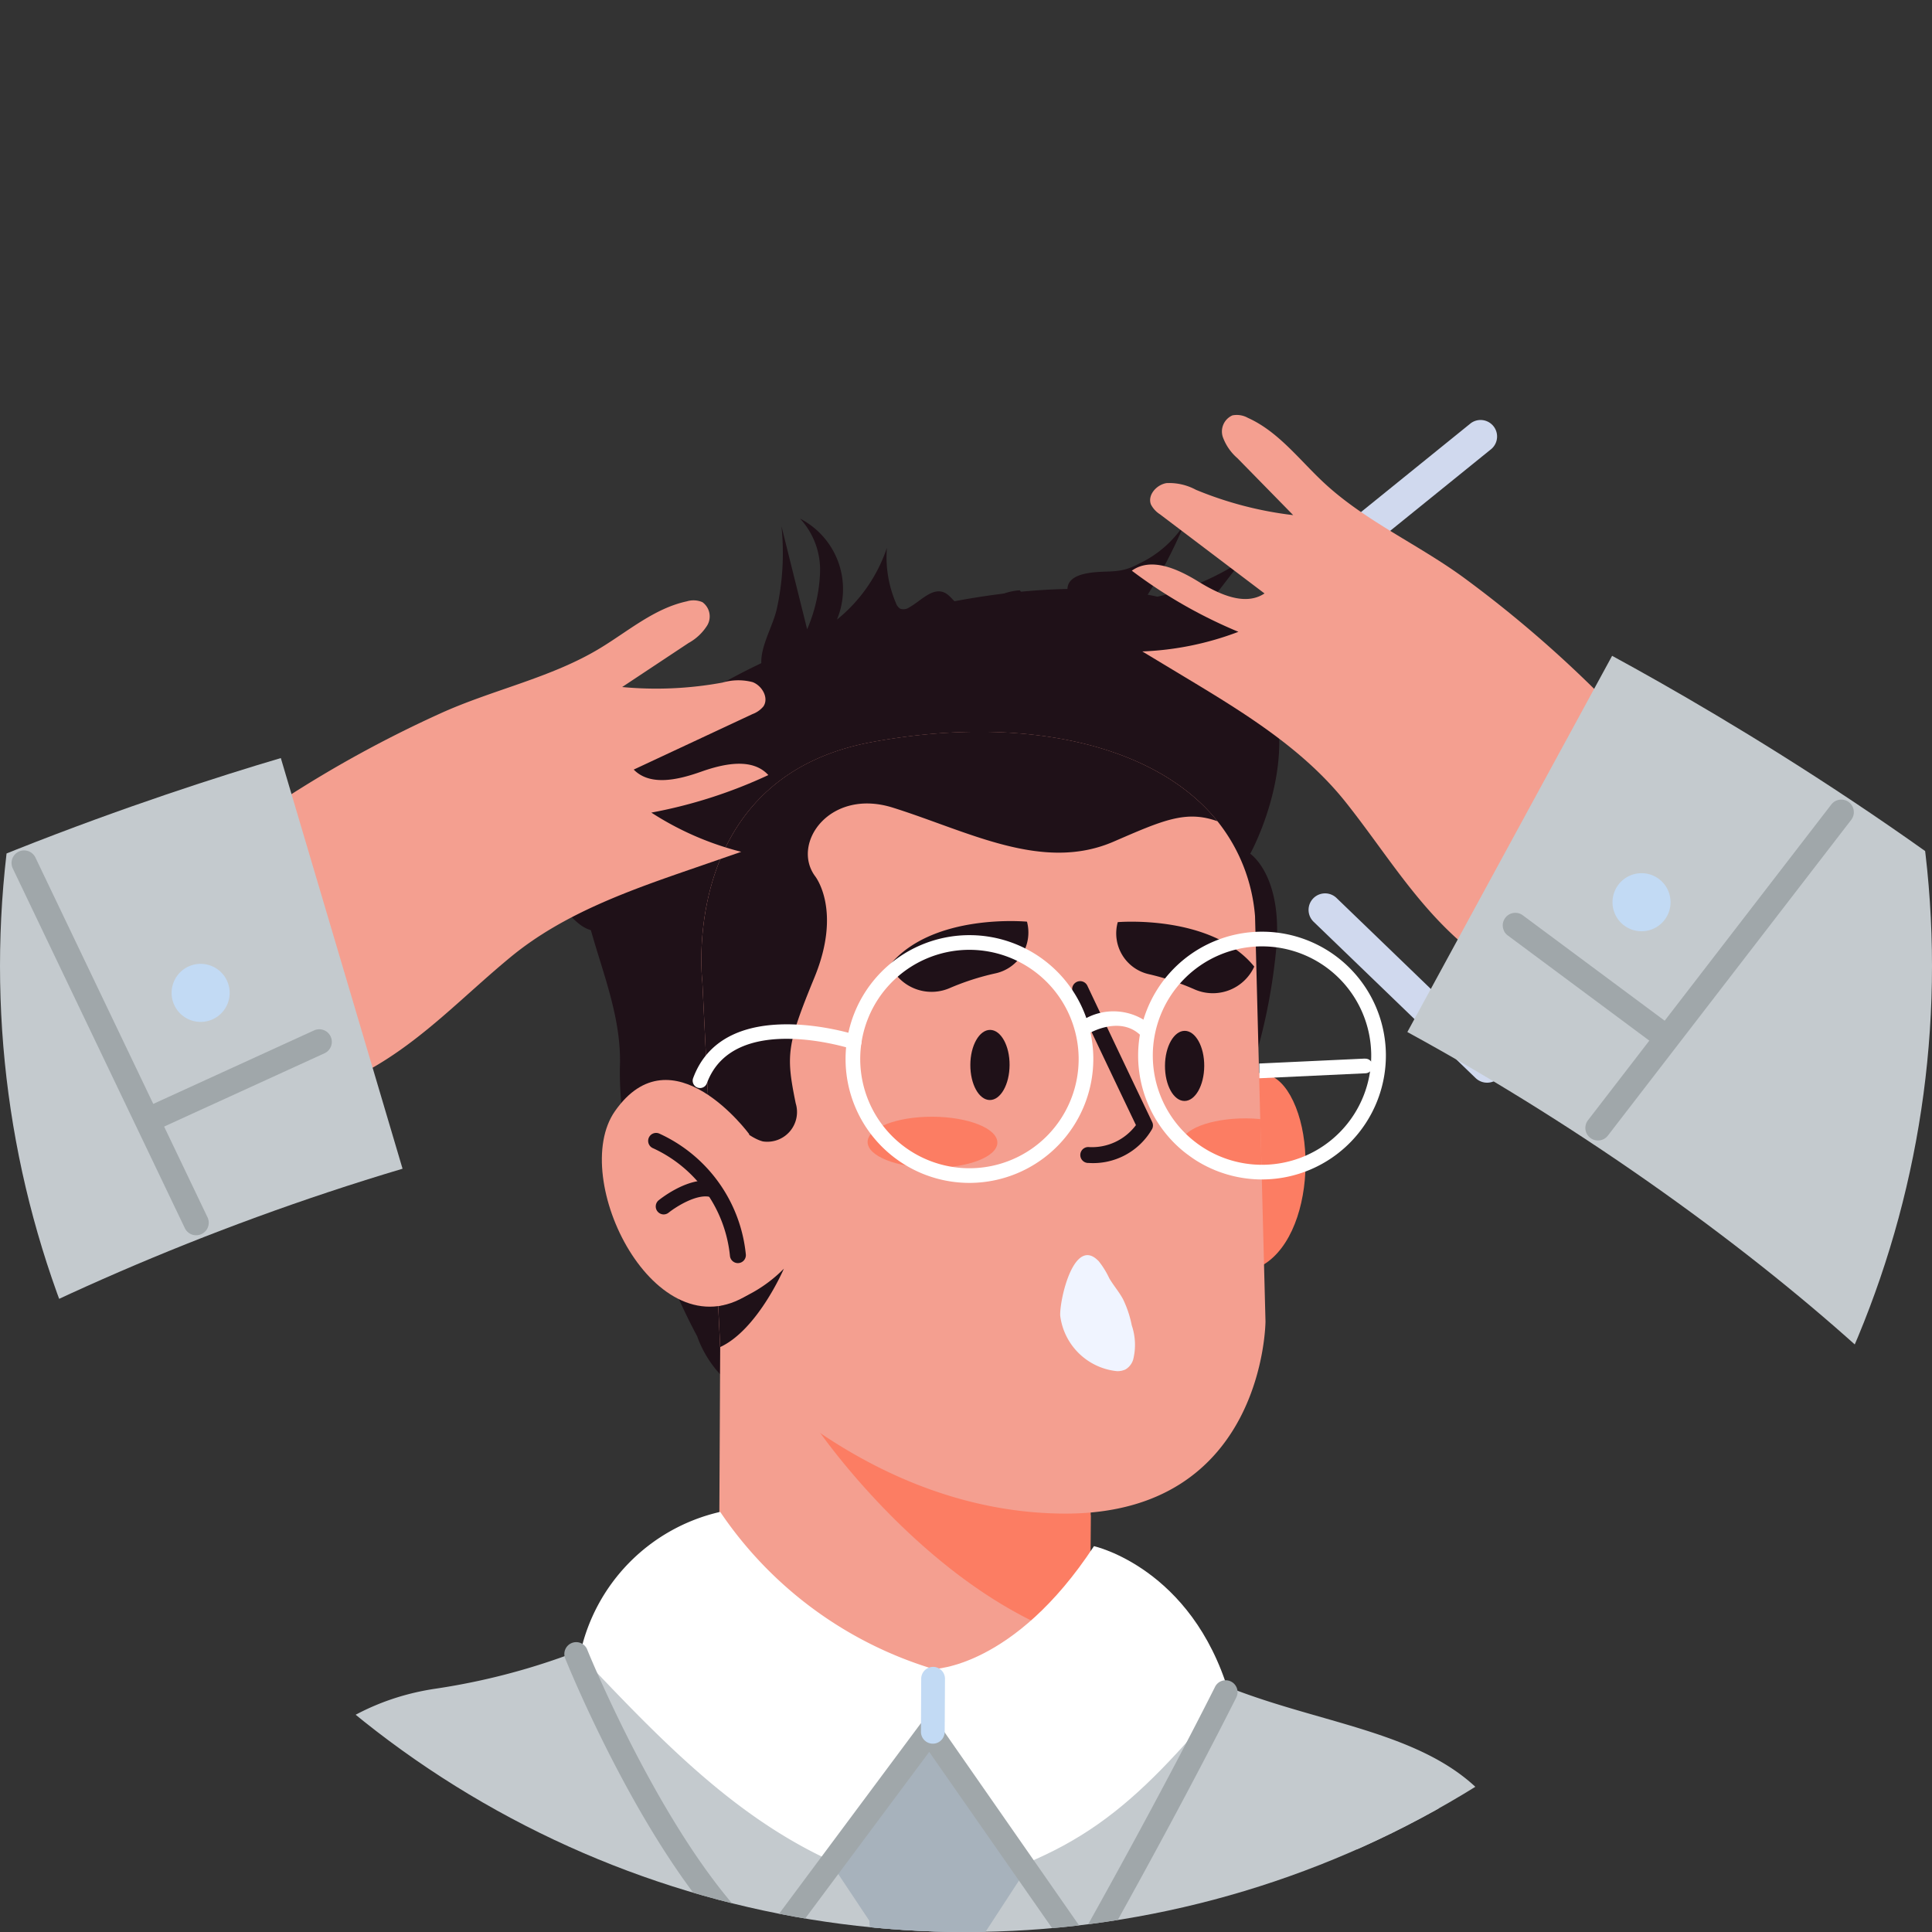
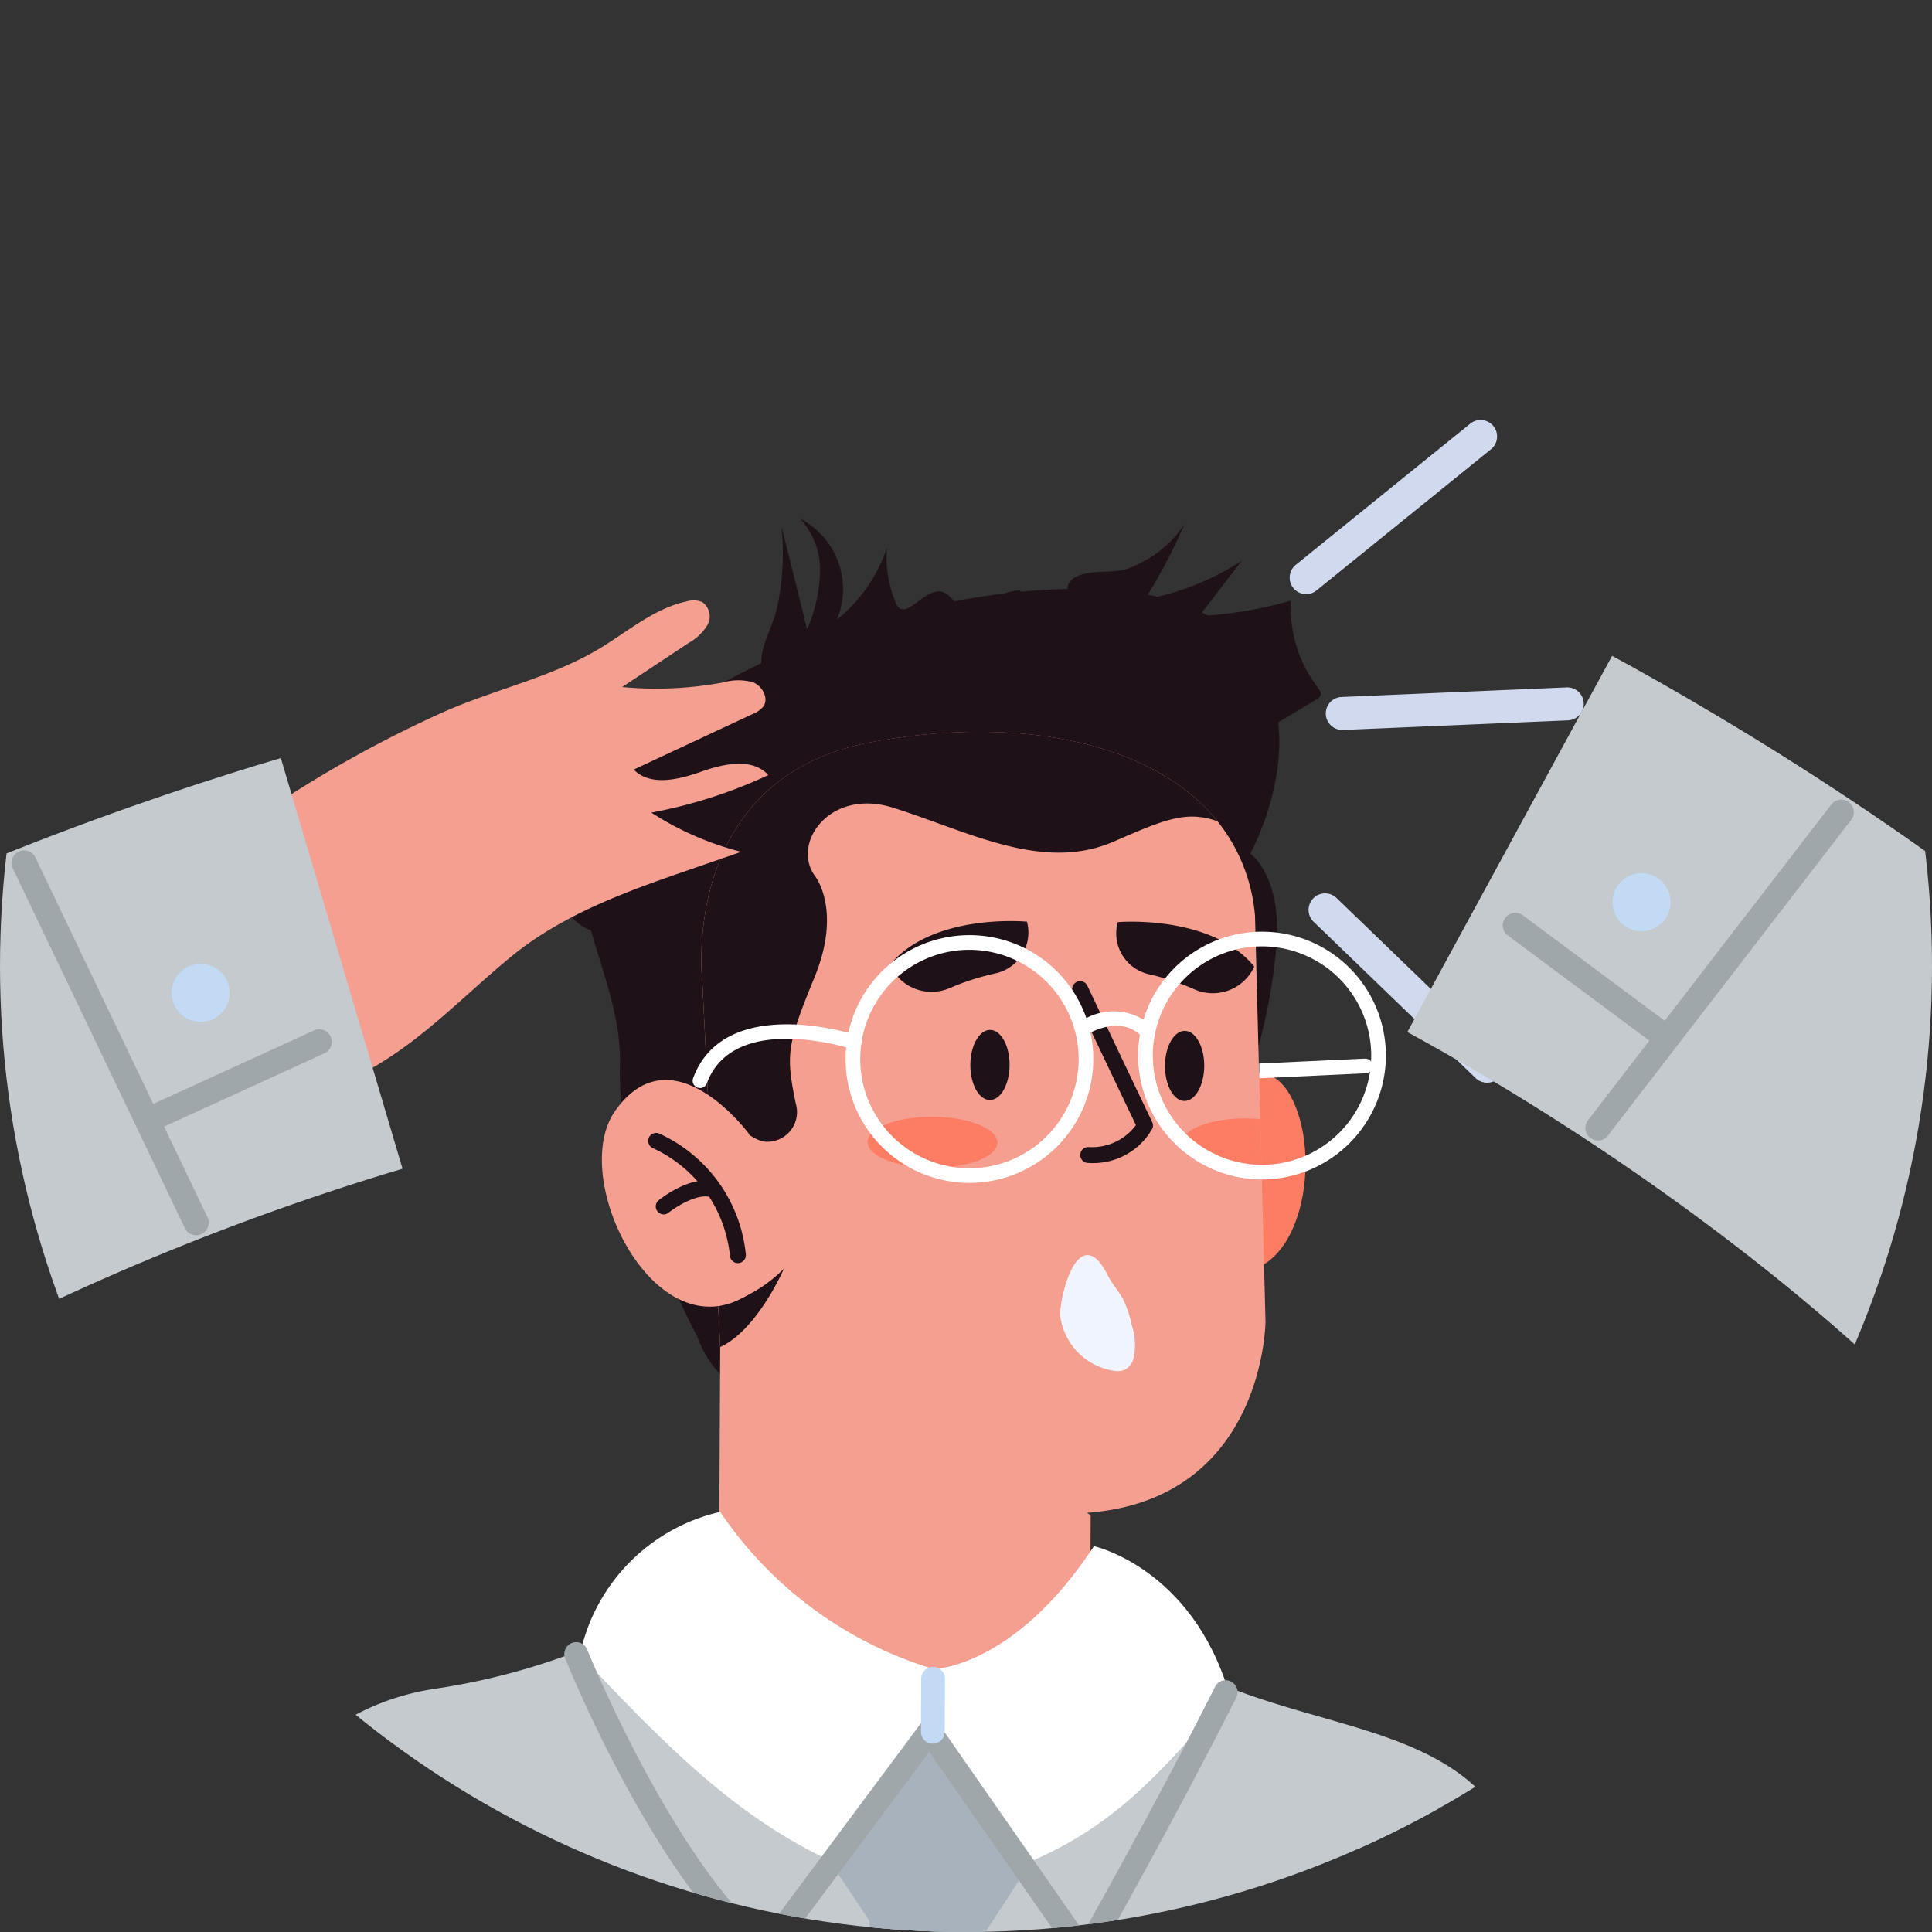
<svg xmlns="http://www.w3.org/2000/svg" width="116.128" height="116.128" viewBox="0 0 116.128 116.128">
  <rect x="0" y="0" width="116.128" height="116.128" fill="#333333" stroke="none" />
  <defs>
    <clipPath id="clip-path">
      <circle id="Ellipse_49" data-name="Ellipse 49" cx="58.064" cy="58.064" r="58.064" transform="translate(-4829.186 2807.438)" fill="#f7f7f7" />
    </clipPath>
    <clipPath id="clip-path-2">
      <rect id="Rectangle_4702" data-name="Rectangle 4702" width="314" height="382.161" fill="none" />
    </clipPath>
  </defs>
  <g id="Mask_Group_1" data-name="Mask Group 1" transform="translate(4829.186 -2807.438)" clip-path="url(#clip-path)">
    <g id="_9" data-name="9" transform="translate(-4829.186 2807.438)">
      <g id="Group_11461" data-name="Group 11461" transform="matrix(0.995, 0.105, -0.105, 0.995, -35.039, 12.118)">
        <g id="Group_10770" data-name="Group 10770" clip-path="url(#clip-path-2)">
          <path id="Path_1309" data-name="Path 1309" d="M37.076,139.1l83.29-12.473a3.567,3.567,0,1,0-1.055-7.056L36.019,132.048a3.568,3.568,0,0,0,1.058,7.056" transform="translate(51.891 188.074)" fill="#bcc9e7" />
          <path id="Path_1310" data-name="Path 1310" d="M137.106,215a3.574,3.574,0,0,0,2.9-4.521L107.872,99.463a3.577,3.577,0,0,0-3.958-2.537L35.962,107.1a3.568,3.568,0,0,0-3.039,3.59l2.03,115.522a3.567,3.567,0,0,0,7.133-.126L40.11,113.7l61.777-9.251,31.267,108.013A3.569,3.569,0,0,0,137.106,215" transform="translate(51.799 152.441)" fill="#bcc9e7" />
          <path id="Path_1311" data-name="Path 1311" d="M107.41,168.862l-44.134,6.608c-13.984,2.095-30.1-3.315-34.319-16.809A265.139,265.139,0,0,1,18.273,106.29a65,65,0,0,1,17.28-51.007s5.412,39.931,9.63,68.48c1.415,9.6-.028,18.4,1.8,23.3,7.249,19.517,60.431,21.794,60.431,21.794" transform="translate(28.239 86.982)" fill="#bcc9e7" />
          <path id="Path_1312" data-name="Path 1312" d="M45.894,80.321l.793.36.638.281,1.215.515q1.181.486,2.337.939c1.549.594,3.08,1.14,4.614,1.668,3.062,1.045,6.125,1.992,9.208,2.838s6.184,1.585,9.3,2.247,6.251,1.217,9.4,1.7,6.318.852,9.491,1.155c1.59.126,3.178.278,4.774.363.8.046,1.6.1,2.391.139l2.393.09c.8.036,1.6.039,2.4.051s1.6.033,2.4.023c1.6-.013,3.2-.01,4.8-.075.8-.028,1.6-.044,2.4-.082l2.4-.134.6-.033.3-.015.615-.041c.574-.041,1.076-.108,1.6-.183.479-.077.973-.165,1.408-.265.461-.1.862-.206,1.282-.319l.587-.175c.2-.059.386-.118.564-.18l.546-.185.512-.19c.35-.129.651-.26.975-.391a33.381,33.381,0,0,0,3.309-1.634c.983-.551,1.876-1.107,2.718-1.662,1.675-1.114,3.145-2.226,4.527-3.34a97.763,97.763,0,0,0,7.458-6.735c4.563-4.521,8.644-9.107,12.563-13.77s7.63-9.383,11.243-14.164q2.694-3.594,5.317-7.231c.875-1.215,1.75-2.429,2.609-3.657l1.287-1.853,1.312-1.915L159.417,20.585,158.1,22.168l-1.364,1.621-2.746,3.255q-2.76,3.246-5.582,6.441c-3.744,4.262-7.545,8.448-11.392,12.491-1.92,2.02-3.87,3.991-5.813,5.911s-3.909,3.773-5.87,5.5-3.914,3.353-5.764,4.7c-.919.669-1.814,1.266-2.594,1.724a8.276,8.276,0,0,1-1.68.813c-.015,0-.046.013-.041,0l0-.005.026-.018.041-.018a.6.6,0,0,1,.062-.023c.069-.026.116-.036.219-.067.08-.018.214-.054.335-.069.16-.031.3-.046.51-.069l.147-.01h-.324l-.492,0-1.969.01c-.659,0-1.315-.021-1.969-.031-1.315-.008-2.63-.082-3.942-.131-.659-.026-1.312-.082-1.971-.121s-1.31-.075-1.969-.139c-2.625-.2-5.25-.489-7.869-.823-2.615-.358-5.224-.787-7.823-1.258q-3.9-.733-7.759-1.668t-7.651-2.048c-2.524-.741-5.026-1.547-7.463-2.419-1.22-.435-2.427-.885-3.6-1.351-.584-.229-1.155-.461-1.716-.69l-.8-.34-.566-.247Z" transform="translate(72.209 32.388)" fill="#c4cace" />
          <path id="Path_1313" data-name="Path 1313" d="M124.467,35.31a.714.714,0,0,0-1.271-.579c-.142.193-14.385,19.481-26.539,27.669-12.043,8.114-25.734,7.347-25.87,7.337a.714.714,0,0,0-.093,1.426,46.852,46.852,0,0,0,26.761-7.579c12.363-8.327,26.748-27.813,26.892-28.009a.726.726,0,0,0,.121-.265" transform="translate(110.182 54.188)" fill="#a0a7aa" />
          <path id="Path_1314" data-name="Path 1314" d="M76.226,49.283a.715.715,0,0,0-.01-.353A72.458,72.458,0,0,1,74.307,38.3a.714.714,0,1,0-1.42.139,72.783,72.783,0,0,0,1.958,10.885.714.714,0,0,0,1.382-.041" transform="translate(114.673 59.247)" fill="#a0a7aa" />
          <path id="Path_1315" data-name="Path 1315" d="M75.444,38.686a.714.714,0,0,0-1.372-.386c-.968,2.813-1.837,6.6-1.873,6.76v0a.712.712,0,1,0,1.39.314c.01-.039.89-3.873,1.835-6.614l.021-.077" transform="translate(113.569 59.502)" fill="#a0a7aa" />
          <path id="Path_1316" data-name="Path 1316" d="M106.652,38.383a.716.716,0,0,0-.265-.726L88.327,24a.714.714,0,1,0-.862,1.137l18.06,13.662a.713.713,0,0,0,1.127-.412" transform="translate(137.172 37.524)" fill="#a0a7aa" />
          <path id="Path_1317" data-name="Path 1317" d="M100.115,25.236a.714.714,0,0,0-1.258-.6L92.438,32.83a.713.713,0,0,0,1.122.88l6.421-8.191a.717.717,0,0,0,.134-.283" transform="translate(145.202 38.337)" fill="#a0a7aa" />
          <path id="Path_1318" data-name="Path 1318" d="M93.435,24.308a1.649,1.649,0,1,1-1.884,1.372,1.649,1.649,0,0,1,1.884-1.372" transform="translate(144.014 38.215)" fill="#a0a7aa" />
          <path id="Path_1319" data-name="Path 1319" d="M96.323,134.378l7.393,12.079,14.087-6.235-6.395-12.98Z" transform="translate(151.554 200.201)" fill="#ff8c62" />
          <path id="Path_1320" data-name="Path 1320" d="M160.037,141.606l-53.282,23.585a8.162,8.162,0,0,1-2.012-2.651c-2.326-4.359-4.074-12.188-5.378-17.033-.149-.569-.293-1.1-.435-1.567a16.529,16.529,0,0,0-.661-1.922c-1.639-3.7,1.92-4.519,1.92-4.519,7.73,2.9,10.327-7.73,15.041-6.706,0,0,2.023.419,7.939,2.352s14.221,1.261,21.48,1.114c9.37-.2,13.073,2.113,14.517,4.195a4.554,4.554,0,0,1,.872,3.152" transform="translate(153.935 205.678)" fill="#435668" />
          <path id="Path_1321" data-name="Path 1321" d="M155.814,136.879l-53.282,23.585a8.162,8.162,0,0,1-2.012-2.651l54.422-24.087a4.554,4.554,0,0,1,.872,3.152" transform="translate(158.157 210.405)" fill="#6e7e8e" />
          <path id="Path_1322" data-name="Path 1322" d="M111.522,154.7l-1.583.7a12.794,12.794,0,0,0-.914-9.8,16.431,16.431,0,0,0-10.33-8.178c-.149-.569-.293-1.1-.435-1.567a17.858,17.858,0,0,1,12.007,9.12,14.159,14.159,0,0,1,1.253,9.725" transform="translate(154.603 213.759)" fill="#6e7e8e" />
          <path id="Path_1323" data-name="Path 1323" d="M108.693,135.572a.96.96,0,0,1-.978-1.637l2.965-2.3a.96.96,0,0,1,1.176,1.518l-2.962,2.3a1.013,1.013,0,0,1-.2.121" transform="translate(168.896 206.797)" fill="#6e7e8e" />
-           <path id="Path_1324" data-name="Path 1324" d="M106.931,135.064a.96.96,0,0,1-.978-1.637l2.965-2.3a.96.96,0,0,1,1.176,1.518l-2.962,2.3a1.013,1.013,0,0,1-.2.121" transform="translate(166.123 205.997)" fill="#6e7e8e" />
          <path id="Path_1325" data-name="Path 1325" d="M110.319,135.752a.96.96,0,0,1-.978-1.637l2.965-2.3a.96.96,0,0,1,1.176,1.518l-2.962,2.3a1.014,1.014,0,0,1-.2.121" transform="translate(171.454 207.077)" fill="#6e7e8e" />
          <path id="Path_1326" data-name="Path 1326" d="M111.933,135.9a.96.96,0,0,1-.978-1.637l2.965-2.3a.96.96,0,0,1,1.176,1.518l-2.962,2.3a1.016,1.016,0,0,1-.2.121" transform="translate(173.993 207.314)" fill="#6e7e8e" />
          <path id="Path_1327" data-name="Path 1327" d="M113.639,135.945a.96.96,0,0,1-.978-1.637l2.965-2.3a.96.96,0,0,1,1.176,1.518l-2.962,2.3a1.014,1.014,0,0,1-.2.121" transform="translate(176.678 207.383)" fill="#6e7e8e" />
          <path id="Path_1328" data-name="Path 1328" d="M115.421,135.838a.96.96,0,0,1-.978-1.637l2.965-2.3a.96.96,0,0,1,1.176,1.518l-2.962,2.3a1.017,1.017,0,0,1-.2.121" transform="translate(179.481 207.215)" fill="#6e7e8e" />
          <path id="Path_1329" data-name="Path 1329" d="M128.22,91.411c-4.944-4.866-43.959-15.749-69.86-8.515-2.97,5.713-6.742,20.186,2.537,33.572,34.049,5.564,53.053,17.018,53.053,17.018s12.072,27.9,19.246,38.14,23.626,42.757,23.626,42.757l24.784-10.59S141.681,104.661,128.22,91.411" transform="translate(86.574 126.632)" fill="#56687c" />
          <path id="Path_1330" data-name="Path 1330" d="M72.012,131.1l1.871,14.038H89.289l-.594-14.455Z" transform="translate(113.302 205.611)" fill="#ff8c62" />
          <path id="Path_1331" data-name="Path 1331" d="M129.627,163.248H71.358a8.177,8.177,0,0,1-.767-3.237c-.363-4.928,1.207-12.795,1.976-17.754.1-.579.175-1.119.237-1.608a16.929,16.929,0,0,0,.172-2.025c0-4.048,3.585-3.356,3.585-3.356,5.9,5.782,12.571-2.887,16.47-.044,0,0,1.68,1.2,6.307,5.365s12.491,6.91,19.19,9.712c8.647,3.613,11.1,7.224,11.578,9.709a4.552,4.552,0,0,1-.479,3.237" transform="translate(110.983 211.831)" fill="#56687c" />
          <path id="Path_1332" data-name="Path 1332" d="M129.594,147.732H71.325a8.176,8.176,0,0,1-.767-3.237h59.515a4.552,4.552,0,0,1-.479,3.237" transform="translate(111.015 227.347)" fill="#828e99" />
          <path id="Path_1333" data-name="Path 1333" d="M76.061,159.571H74.329a12.774,12.774,0,0,0,3.132-9.331,16.428,16.428,0,0,0-6.135-11.66c.1-.579.175-1.119.237-1.608a17.853,17.853,0,0,1,7.288,13.2,14.142,14.142,0,0,1-2.79,9.4" transform="translate(112.224 215.509)" fill="#828e99" />
          <path id="Path_1334" data-name="Path 1334" d="M81.932,140.01a.96.96,0,0,1-.232-1.891l3.641-.9a.96.96,0,1,1,.463,1.863l-3.641.9a1.018,1.018,0,0,1-.232.028" transform="translate(127.401 215.846)" fill="#828e99" />
          <path id="Path_1335" data-name="Path 1335" d="M80.526,138.834a.96.96,0,0,1-.232-1.891l3.641-.906A.961.961,0,0,1,84.4,137.9l-3.641.9a1.019,1.019,0,0,1-.232.028" transform="translate(125.188 213.993)" fill="#828e99" />
          <path id="Path_1336" data-name="Path 1336" d="M83.346,140.833a.96.96,0,0,1-.232-1.891l3.641-.906a.961.961,0,0,1,.463,1.866l-3.641.9a1.016,1.016,0,0,1-.232.028" transform="translate(129.625 217.139)" fill="#828e99" />
          <path id="Path_1337" data-name="Path 1337" d="M84.761,141.623a.96.96,0,0,1-.232-1.891l3.641-.9a.96.96,0,0,1,.463,1.863l-3.641.9a1.018,1.018,0,0,1-.232.028" transform="translate(131.851 218.384)" fill="#828e99" />
          <path id="Path_1338" data-name="Path 1338" d="M86.3,142.353a.96.96,0,0,1-.232-1.891l3.641-.9a.96.96,0,0,1,.463,1.863l-3.641.9a1.018,1.018,0,0,1-.232.028" transform="translate(134.278 219.535)" fill="#828e99" />
          <path id="Path_1339" data-name="Path 1339" d="M87.976,142.978a.96.96,0,0,1-.232-1.891l3.641-.906a.961.961,0,0,1,.463,1.866l-3.641.9a1.019,1.019,0,0,1-.232.028" transform="translate(136.91 220.514)" fill="#828e99" />
          <path id="Path_1340" data-name="Path 1340" d="M119.486,164.456c-14.612,16.668-47.3,24.1-78.12,12.741-4.107-8.484-12.635-39.123-14.529-48.426q-.567-2.779-1.029-5.571A247.141,247.141,0,0,1,23,95.608c-.026-.517-.054-1.037-.08-1.559-.4-7.851-.641-16.017-.962-24.674-.636-17.144,4-28.209,13.714-30.773A40.4,40.4,0,0,0,46.25,34.22c.314-.188.607-.371.89-.553a31.1,31.1,0,0,0,4.681-3.59l22.031-2.211a16.858,16.858,0,0,0,7.432,5.044c.3.108.6.208.9.306,8.158,2.589,17.208,1,20.036,10.245,1.776,5.8-1.536,18.438,1.421,43.089q.324,2.714.754,5.62c.27,1.817.574,3.688.914,5.625.317,1.8.669,3.657,1.053,5.561q.506,2.505,1.094,5.131.6,2.694,1.3,5.517c2.5,10.116,6.027,37.592,10.728,50.451" transform="translate(34.465 43.844)" fill="#c4cace" />
          <path id="Path_1341" data-name="Path 1341" d="M63.176,111.531a.713.713,0,0,0,.484-.885c-9.781-33.32-9-71.324-9-71.7a.713.713,0,0,0-1.426-.033c-.01.383-.793,38.6,9.053,72.14a.713.713,0,0,0,.885.484" transform="translate(83.734 60.122)" fill="#a0a7aa" />
          <path id="Path_1342" data-name="Path 1342" d="M47.939,83.406a1.67,1.67,0,1,1-1.7-1.644,1.673,1.673,0,0,1,1.7,1.644" transform="translate(70.172 128.642)" fill="#c2daf4" />
          <path id="Path_1343" data-name="Path 1343" d="M54.065,60.972a6.844,6.844,0,0,1-5.646-1.863c-4.83-4.588-4.331-15.932-4.308-16.413a.715.715,0,0,1,.643-.674l14.671-1.475a.716.716,0,0,1,.762.535c.118.466,2.864,11.485-.957,16.943a6.709,6.709,0,0,1-3.68,2.663,8.157,8.157,0,0,1-1.485.283M45.521,43.378c-.033,2.388.116,11.12,3.878,14.7a5.893,5.893,0,0,0,8.659-.87c2.977-4.249,1.39-12.841.883-15.175Z" transform="translate(69.365 63.791)" fill="#a0a7aa" />
          <path id="Path_1344" data-name="Path 1344" d="M69.867,33.593a34.71,34.71,0,0,0,.914-8.541c-.134-4.256-2.149-5.3-2.149-5.3s4.244-10-3.981-13.93c-6.5-3.1-23.058,1.675-31.4,9.3-9.565,8.742-1.505,14-.942,21.23.587,7.489,6.328,15.721,6.328,15.721s2.916,6.822,10.6,1.194c5.945-4.349,12.61-19.576,20.623-19.668" transform="translate(45.001 7.653)" fill="#1f1118" />
          <path id="Path_1345" data-name="Path 1345" d="M56.492,33.482l.561,5.6a17.528,17.528,0,0,1-1.843,1.588c-9.138,6.817-20.353.641-20.353.641L32.909,21.894,53.679,32.1Z" transform="translate(51.779 34.448)" fill="#f49f90" />
-           <path id="Path_1346" data-name="Path 1346" d="M52.321,28.28l.579,5.762a17.793,17.793,0,0,1-1.843,1.588C42.447,33.182,35.55,25.1,35.55,25.1L49.524,27.06Z" transform="translate(55.934 39.491)" fill="#fc7d63" />
          <path id="Path_1347" data-name="Path 1347" d="M38.036,27.227a11.137,11.137,0,0,0-7.478,9.424C37.6,42.68,43.819,47.9,53.111,48.671l-1.343-13.4a23.728,23.728,0,0,1-13.732-8.044" transform="translate(48.08 42.839)" fill="#fff" />
          <path id="Path_1348" data-name="Path 1348" d="M47.614,27.107s5.97.667,8.994,7.918c-5.173,7.761-8.05,10.775-16.465,13.832L38.8,35.46s4.8-.561,8.814-8.353" transform="translate(61.048 42.65)" fill="#fff" />
          <path id="Path_1349" data-name="Path 1349" d="M36.839,40.123l7.118,8.585,5.01-9.8-6.706-7.095Z" transform="translate(57.962 50.05)" fill="#a7b2bc" />
          <path id="Path_1350" data-name="Path 1350" d="M63.383,47.833a.712.712,0,0,0,.453-.4c.039-.087,3.8-8.734,6.76-16.56a.714.714,0,1,0-1.336-.5c-2.342,6.2-5.2,12.921-6.284,15.453L53.035,34.341a.714.714,0,0,0-1.153.106l-8.055,13.6C37.711,43.62,31.6,32.218,31.54,32.1a.713.713,0,1,0-1.258.669c.273.515,6.763,12.625,13.384,16.9a.713.713,0,0,0,1-.237l7.939-13.4L62.642,47.614a.721.721,0,0,0,.648.239c.031-.005.062-.013.093-.021" transform="translate(47.512 47.056)" fill="#a0a7aa" />
          <path id="Path_1351" data-name="Path 1351" d="M39.772,34.871a.714.714,0,0,0,.507-.757l-.317-3.17a.714.714,0,1,0-1.421.144l.319,3.17a.713.713,0,0,0,.78.638.7.7,0,0,0,.131-.026" transform="translate(60.636 47.678)" fill="#c2daf4" />
          <path id="Path_1352" data-name="Path 1352" d="M43.825,17.684s2.8-4.076,4.98-.5,1.554,11.32-3.41,10.564Z" transform="translate(68.954 24.726)" fill="#fc7d63" />
          <path id="Path_1353" data-name="Path 1353" d="M67.716,42s1.179,11.575-10.867,12.759c-11.971,1.179-21.071-7.4-21.537-7.795l-.015-.008-.376-2.422L32.973,31.976,31.93,25.263s-2.748-12,8.582-15.379c8.276-2.468,16.333-1.861,20.767,2.141.144.129.283.262.417.4a10.46,10.46,0,0,1,2.841,5.435l1.59,12.087.391,2.962Z" transform="translate(49.777 13.246)" fill="#f49f90" />
          <path id="Path_1354" data-name="Path 1354" d="M36.064,16.211h0a2.737,2.737,0,0,0,3.7,1.027A15.328,15.328,0,0,1,42.4,16.067a2.514,2.514,0,0,0,1.58-3.294s-5.656.049-7.913,3.438" transform="translate(56.743 20.097)" fill="#1f1118" />
          <path id="Path_1355" data-name="Path 1355" d="M49.708,14.478h0a2.735,2.735,0,0,1-3.417,1.74,15.262,15.262,0,0,0-2.818-.62,2.514,2.514,0,0,1-2.2-2.916s5.553-1.076,8.438,1.8" transform="translate(64.877 19.643)" fill="#1f1118" />
          <path id="Path_1356" data-name="Path 1356" d="M38.271,31.929a1.785,1.785,0,0,1-1.719,2.491c-1.405-.211-3.58-2.445-3.58-2.445L31.93,25.261s-2.748-12,8.58-15.379c8.279-2.468,16.333-1.861,20.77,2.144.144.129.283.262.417.4-1.958-.479-3.26.28-6.073,1.868-4.069,2.3-8.762.3-13.415-.636-3.878-.78-5.852,2.756-4.22,4.573,0,0,1.85,1.835.612,6.065s-1.217,4.817-.329,7.633" transform="translate(49.777 13.244)" fill="#1f1118" />
          <path id="Path_1357" data-name="Path 1357" d="M43.738,18.7c.085.844-1.583,1.7-3.724,1.915s-3.948-.293-4.033-1.135,1.583-1.7,3.724-1.917,3.948.293,4.033,1.137" transform="translate(56.609 27.556)" fill="#fc7d63" />
          <path id="Path_1358" data-name="Path 1358" d="M48.226,19.746c-.3.059-.607.106-.929.139-2.141.214-3.945-.3-4.03-1.137s1.583-1.7,3.724-1.917c.288-.028.571-.044.847-.046Z" transform="translate(68.071 26.408)" fill="#fc7d63" />
          <path id="Path_1359" data-name="Path 1359" d="M40.534,17.357c.116,1.158-.314,2.149-.962,2.213s-1.266-.821-1.384-1.979.317-2.149.962-2.213,1.269.821,1.384,1.979" transform="translate(60.054 24.19)" fill="#1f1118" />
          <path id="Path_1360" data-name="Path 1360" d="M45.055,16.9c.116,1.158-.314,2.149-.962,2.213s-1.266-.821-1.384-1.979.317-2.149.962-2.213,1.269.821,1.384,1.979" transform="translate(67.168 23.476)" fill="#1f1118" />
          <path id="Path_1361" data-name="Path 1361" d="M36.6,21.425c-.041.134-1.212,3.821-3.3,5.077l-.013-.01-.373-2.422A8.341,8.341,0,0,0,36.6,21.425" transform="translate(51.787 33.71)" fill="#1f1118" />
          <path id="Path_1362" data-name="Path 1362" d="M38.513,20.046s-5.252-5.752-8.155-.525c-2.391,4.308,3.948,14.272,9.118,10.121Z" transform="translate(46.947 27.261)" fill="#f49f90" />
          <path id="Path_1363" data-name="Path 1363" d="M37.012,25.851a.48.48,0,0,1-.515-.376,8,8,0,0,0-5.27-5.952.478.478,0,0,1,.265-.919,8.956,8.956,0,0,1,5.942,6.67.479.479,0,0,1-.371.569l-.051.008" transform="translate(48.589 29.241)" fill="#1f1118" />
          <path id="Path_1364" data-name="Path 1364" d="M31.746,21.869a.485.485,0,0,1-.389-.139.479.479,0,0,1,0-.677c.175-.172,1.747-1.691,3.214-1.467a.479.479,0,1,1-.144.947c-.841-.129-2.015.821-2.4,1.2a.473.473,0,0,1-.288.136" transform="translate(49.12 30.782)" fill="#1f1118" />
          <path id="Path_1365" data-name="Path 1365" d="M42.411,24.836a.478.478,0,1,1-.1-.952,3.293,3.293,0,0,0,2.71-1.611c-2.293-3.726-4.578-7.483-4.6-7.522a.479.479,0,1,1,.818-.5c.023.039,2.4,3.94,4.732,7.736a.472.472,0,0,1,.044.407,4.086,4.086,0,0,1-3.608,2.44" transform="translate(63.495 22.064)" fill="#1f1118" />
          <path id="Path_1366" data-name="Path 1366" d="M51.159,15.129l-6.279.96.1.878.013,0,6.3-.965a.44.44,0,0,0,.368-.5.429.429,0,0,0-.5-.368" transform="translate(70.614 23.791)" fill="#fff" />
          <path id="Path_1367" data-name="Path 1367" d="M43.56,28.044a7.442,7.442,0,1,1,6.524-8.258,7.451,7.451,0,0,1-6.524,8.258M41.926,14.137a6.561,6.561,0,1,0,7.283,5.752,6.571,6.571,0,0,0-7.283-5.752" transform="translate(55.459 20.786)" fill="#fff" />
          <path id="Path_1368" data-name="Path 1368" d="M50.344,27.247a7.442,7.442,0,1,1,6.524-8.258,7.451,7.451,0,0,1-6.524,8.258M48.71,13.34a6.561,6.561,0,1,0,7.283,5.752A6.569,6.569,0,0,0,48.71,13.34" transform="translate(66.133 19.532)" fill="#fff" />
          <path id="Path_1369" data-name="Path 1369" d="M32.26,20.14a.482.482,0,0,1-.16-.01.44.44,0,0,1-.319-.535c1.348-5.319,9.406-3.623,9.488-3.605a.44.44,0,0,1-.188.86c-.075-.015-7.306-1.534-8.446,2.962a.441.441,0,0,1-.376.329" transform="translate(49.983 24.73)" fill="#fff" />
          <path id="Path_1370" data-name="Path 1370" d="M44.71,16.039a.448.448,0,0,1-.327-.093c-1.359-1.089-3.073.172-3.091.183a.439.439,0,1,1-.528-.7,3.492,3.492,0,0,1,4.169-.17.44.44,0,0,1-.224.782" transform="translate(63.861 23.012)" fill="#fff" />
          <path id="Path_1371" data-name="Path 1371" d="M28.3,82.782s-9.843,48.405,52.515,48.405c33.307,0,49.139-3.214,49.139-3.214s.8,29.411,2.35,41.818,7.041,43.32,7.041,43.32l26.233,2.033S169.772,107.473,153.7,97.558,114.5,87.35,74.811,83.541c0,0-37.816-6.987-46.506-.759" transform="translate(43.642 126.183)" fill="#798a99" />
          <path id="Path_1372" data-name="Path 1372" d="M38.2,37.789,45.93,66.276a31.139,31.139,0,0,0,2.27,6.459c.674,1.284,1.529,2.476,2.1,3.811,1.449,3.4.88,7.27.888,10.97.026,11.315,5.685,22.522,3.289,33.583-.636,2.939-1.837,5.806-1.778,8.811.082,3.978,2.365,8.026.975,11.755,4.9-2.175,8.508-6.423,11.938-10.538a4.937,4.937,0,0,0,1.135-1.866c.268-1.065-.193-2.218.1-3.281.4-1.485,2.087-2.236,2.833-3.582a5.97,5.97,0,0,0,.571-2.645c.455-8.665-1.274-17.28-3-25.785-.983-4.846-1.963-9.691-3.024-14.522a40.475,40.475,0,0,0-3.158-9.974,60.55,60.55,0,0,0-4.943-7.314,71.557,71.557,0,0,1-10.88-22.847,6.031,6.031,0,0,0-.986-2.319,4.285,4.285,0,0,0-1.691-1.145,3.908,3.908,0,0,0-3.981.226c-1.063.911-.818,3.085.566,3.294" transform="translate(59.677 55.728)" fill="#a7b2bc" />
          <path id="Path_1373" data-name="Path 1373" d="M95.156,18.011a1.39,1.39,0,0,1,.121-.821.946.946,0,0,1,1.289-.16,2.751,2.751,0,0,1,.852,1.15q.872,1.768,1.75,3.536A56.876,56.876,0,0,1,106.4,13.69c1.2-1.1,6.428-5.479,7.962-2.939a5.045,5.045,0,0,0,.525.955c.823.87,2.5-.2,3.428.558.8.654.515,2.28,1.5,2.591a6.674,6.674,0,0,0,.757.09c1.083.206,1.266,1.662,1.922,2.55.226.3.522.548.751.852,1.063,1.392-.044,3.757-.63,5.18a30.721,30.721,0,0,1-3.394,5.566,81.489,81.489,0,0,1-8.984,10.3q-3.378,3.462-6.758,6.925a2.012,2.012,0,0,1-.888.63c-.409.108-1,.854-1.395.7C98.308,46.54,95.827,43.9,93.4,41.925c-2.566-2.09-1.271-3.24-.252-5.782,2.29-5.71,2.355-12.077,2.007-18.132" transform="translate(144.6 15.688)" fill="#f49f90" />
          <path id="Path_1374" data-name="Path 1374" d="M42.829,20.642a5.109,5.109,0,0,1,.751.965c.3.409.679.757.962,1.176a6.428,6.428,0,0,1,.682,1.5,3.641,3.641,0,0,1,.3,2.041,1.036,1.036,0,0,1-.4.636,1.147,1.147,0,0,1-.494.154,3.826,3.826,0,0,1-3.742-2.962c-.142-.98.332-4.843,1.935-3.51" transform="translate(64.304 32.043)" fill="#f0f4ff" />
          <path id="Path_1375" data-name="Path 1375" d="M45.385,11.547a.992.992,0,0,1-.7-1.693L54.248.291a.991.991,0,0,1,1.4,1.4l-9.565,9.565a.986.986,0,0,1-.7.291" transform="translate(69.849 0)" fill="#d0d9ee" />
          <path id="Path_1376" data-name="Path 1376" d="M46.554,9.981A.991.991,0,0,1,46.41,8.01L59.791,6.018a.991.991,0,0,1,.291,1.961L46.7,9.971a1.4,1.4,0,0,1-.147.01" transform="translate(71.691 9.453)" fill="#d0d9ee" />
          <path id="Path_1377" data-name="Path 1377" d="M57.305,21.684a1,1,0,0,1-.61-.208L46.029,13.158a.992.992,0,0,1,1.22-1.565l10.667,8.317a.991.991,0,0,1-.61,1.773" transform="translate(71.82 17.911)" fill="#d0d9ee" />
          <path id="Path_1379" data-name="Path 1379" d="M25.306,13.992l6.405,2.656a6.121,6.121,0,0,0,2.357.62q-2.266-2.656-4.537-5.309a29.274,29.274,0,0,0,6.158,2.2,54.421,54.421,0,0,0-2.476-4.871,10.557,10.557,0,0,0,4.323,1.873.745.745,0,0,0,.574-.054.775.775,0,0,0,.216-.648c.01-.648.018-1.3.028-1.945A.832.832,0,0,1,39.285,9a2.359,2.359,0,0,1,.149,1.122c-.093,2.681-.023,13.3-4.524,12.656-1.462-.208-3.219-3.042-4.233-4.033-1.457-1.426-3.474-3.966-5.371-4.75" transform="translate(39.816 13.347)" fill="#1f1118" />
          <path id="Path_1380" data-name="Path 1380" d="M32.693,4.54l2.185,6a9.484,9.484,0,0,0,.412-3.484,4.536,4.536,0,0,0-1.531-3.083,4.765,4.765,0,0,1,2.838,5.8,9.368,9.368,0,0,0,2.532-4.6,7.037,7.037,0,0,0,.883,3.23.658.658,0,0,0,.293.319.593.593,0,0,0,.528-.129c.661-.461,1.256-1.364,2.02-1.109.337.113.561.435.875.6a1.883,1.883,0,0,0,1.85-.365,3.539,3.539,0,0,1,1.76-.849c.435.389.113,1.109-.283,1.536-2.29,2.46-6.024,2.751-9.056,4.2-1.421.679-5.265,3.093-5.649.219-.136-1.022.461-2.275.584-3.289a15.6,15.6,0,0,0-.242-5" transform="translate(50.868 6.248)" fill="#1f1118" />
          <path id="Path_1381" data-name="Path 1381" d="M45.841,3.158A30.5,30.5,0,0,1,43.952,7.9,15.836,15.836,0,0,0,49.5,4.985q-1.092,1.783-2.19,3.569a24.227,24.227,0,0,0,5.378-1.5,7.919,7.919,0,0,0,2.141,5.013c.131.136.278.311.221.494a.53.53,0,0,1-.211.242q-1.2.9-2.4,1.8a1.149,1.149,0,0,1,.373.973,3.527,3.527,0,0,1-3.183-.6c-.932-.63-1.7-1.48-2.627-2.115a23.536,23.536,0,0,0-4.184-1.9C41.5,10.4,37.21,7.54,40.447,6.678c1.122-.3,1.837-.108,2.916-.862a6.6,6.6,0,0,0,2.478-2.658" transform="translate(61.778 4.969)" fill="#1f1118" />
          <g id="Group_11462" data-name="Group 11462" transform="translate(-2.399 15.081)">
            <path id="Path_1378" data-name="Path 1378" d="M22.529,14.712A71.372,71.372,0,0,1,31.32,8.626c2.959-1.742,6.387-2.818,9.118-4.895,1.583-1.2,3-2.73,4.892-3.351a1.364,1.364,0,0,1,.939-.051,1.057,1.057,0,0,1,.44,1.348A3.059,3.059,0,0,1,45.7,2.856L42.01,5.906a21.928,21.928,0,0,0,5.97-.9,3.378,3.378,0,0,1,1.794-.216c.589.154,1.081.839.8,1.379a1.537,1.537,0,0,1-.6.528Q46.6,8.73,43.222,10.765c1.1.911,2.751.317,4.043-.3s2.965-1.173,4.033-.221a29.2,29.2,0,0,1-6.753,2.98A18.14,18.14,0,0,0,50.162,15L47.5,16.248c-3.729,1.74-7.545,3.541-10.433,6.475-2.6,2.643-4.743,5.528-7.813,7.676-1.212.849-1.253.772-1.807-.556-.427-1.019-.695-2.138-1.037-3.188q-1.938-5.972-3.878-11.943" transform="translate(35.447 0.417)" fill="#f49f90" />
            <path id="Path_1382" data-name="Path 1382" d="M59.942,101.177C35.245,95.567,2.172,85.286.095,60.859-2.355,32.073,43.423,10.781,57.512,4.942L67.374,28.71C44.386,38.278,25.263,53.185,25.736,58.682c.005.085,3.029,9.025,39.906,17.4Z" transform="translate(0 7.776)" fill="#c4cace" />
            <path id="Path_1383" data-name="Path 1383" d="M30.281,29.3a.759.759,0,0,0,.018-.818L17.751,8.075a.755.755,0,1,0-1.287.79L29.012,29.272a.753.753,0,0,0,1.037.247.762.762,0,0,0,.232-.221" transform="translate(25.729 12.136)" fill="#a0a7aa" />
            <path id="Path_1384" data-name="Path 1384" d="M30.817,12.32a.755.755,0,0,0-1.011-1.071l-9.473,5.6a.755.755,0,1,0,.769,1.3l9.473-5.6a.757.757,0,0,0,.242-.226" transform="translate(31.407 17.532)" fill="#a0a7aa" />
            <path id="Path_1385" data-name="Path 1385" d="M23.007,10.15a1.744,1.744,0,1,1-2.386.628,1.743,1.743,0,0,1,2.386-.628" transform="translate(32.074 15.597)" fill="#c2daf4" />
          </g>
        </g>
      </g>
    </g>
    <g id="Group_11463" data-name="Group 11463" transform="matrix(0.995, 0.105, -0.105, 0.995, -4121.544, 2910.652)">
-       <path id="Path_1378-2" data-name="Path 1378" d="M51.3,14.712a71.373,71.373,0,0,0-8.791-6.086c-2.959-1.742-6.387-2.818-9.118-4.895-1.583-1.2-3-2.73-4.892-3.351a1.364,1.364,0,0,0-.939-.051,1.057,1.057,0,0,0-.44,1.348,3.059,3.059,0,0,0,1.009,1.179l3.69,3.049a21.928,21.928,0,0,1-5.97-.9,3.378,3.378,0,0,0-1.794-.216c-.589.154-1.081.839-.8,1.379a1.537,1.537,0,0,0,.6.528q3.37,2.034,6.745,4.069c-1.1.911-2.751.317-4.043-.3S23.6,9.29,22.529,10.242a29.2,29.2,0,0,0,6.753,2.98A18.14,18.14,0,0,1,23.664,15l2.666,1.246c3.729,1.74,7.545,3.541,10.433,6.475,2.6,2.643,4.743,5.528,7.813,7.676,1.212.849,1.253.772,1.807-.556.427-1.019.695-2.138,1.037-3.188q1.938-5.972,3.878-11.943" transform="translate(-665.502 -11.648)" fill="#f49f90" />
      <path id="Path_1382-2" data-name="Path 1382" d="M7.432,101.177c24.7-5.61,57.77-15.891,59.847-40.317C69.729,32.073,23.951,10.781,9.861,4.942L0,28.71c22.988,9.568,42.111,24.476,41.638,29.972-.005.085-3.029,9.025-39.906,17.4Z" transform="translate(-623.603 -4.29)" fill="#c4cace" />
      <path id="Path_1383-2" data-name="Path 1383" d="M16.481,29.3a.759.759,0,0,1-.018-.818l12.548-20.4a.755.755,0,1,1,1.287.79L17.75,29.272a.753.753,0,0,1-1.037.247.762.762,0,0,1-.232-.221" transform="translate(-628.72 0.071)" fill="#a0a7aa" />
      <path id="Path_1384-2" data-name="Path 1384" d="M20.091,12.32A.755.755,0,0,1,21.1,11.249l9.473,5.6a.755.755,0,1,1-.769,1.3l-9.473-5.6a.757.757,0,0,1-.242-.226" transform="translate(-638.544 5.467)" fill="#a0a7aa" />
      <path id="Path_1385-2" data-name="Path 1385" d="M21.251,10.15a1.744,1.744,0,1,0,2.386.628,1.743,1.743,0,0,0-2.386-.628" transform="translate(-632.561 3.532)" fill="#c2daf4" />
    </g>
  </g>
</svg>